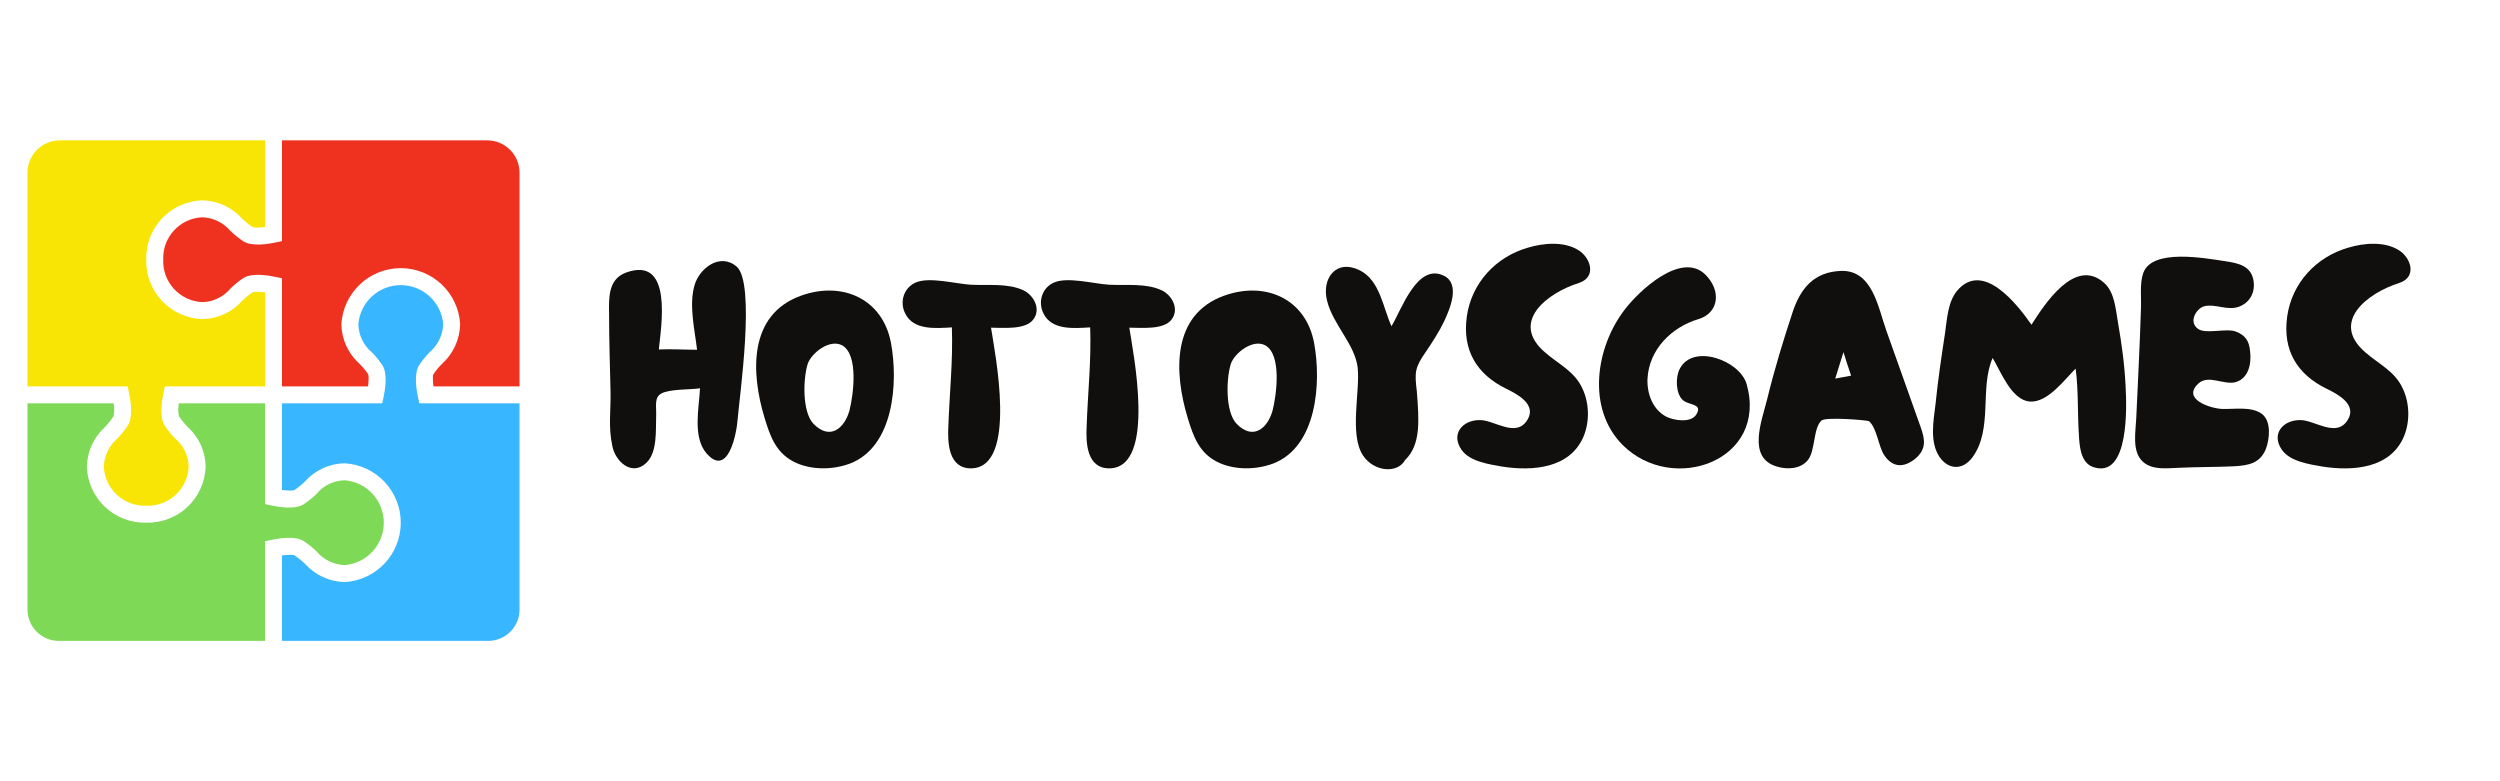
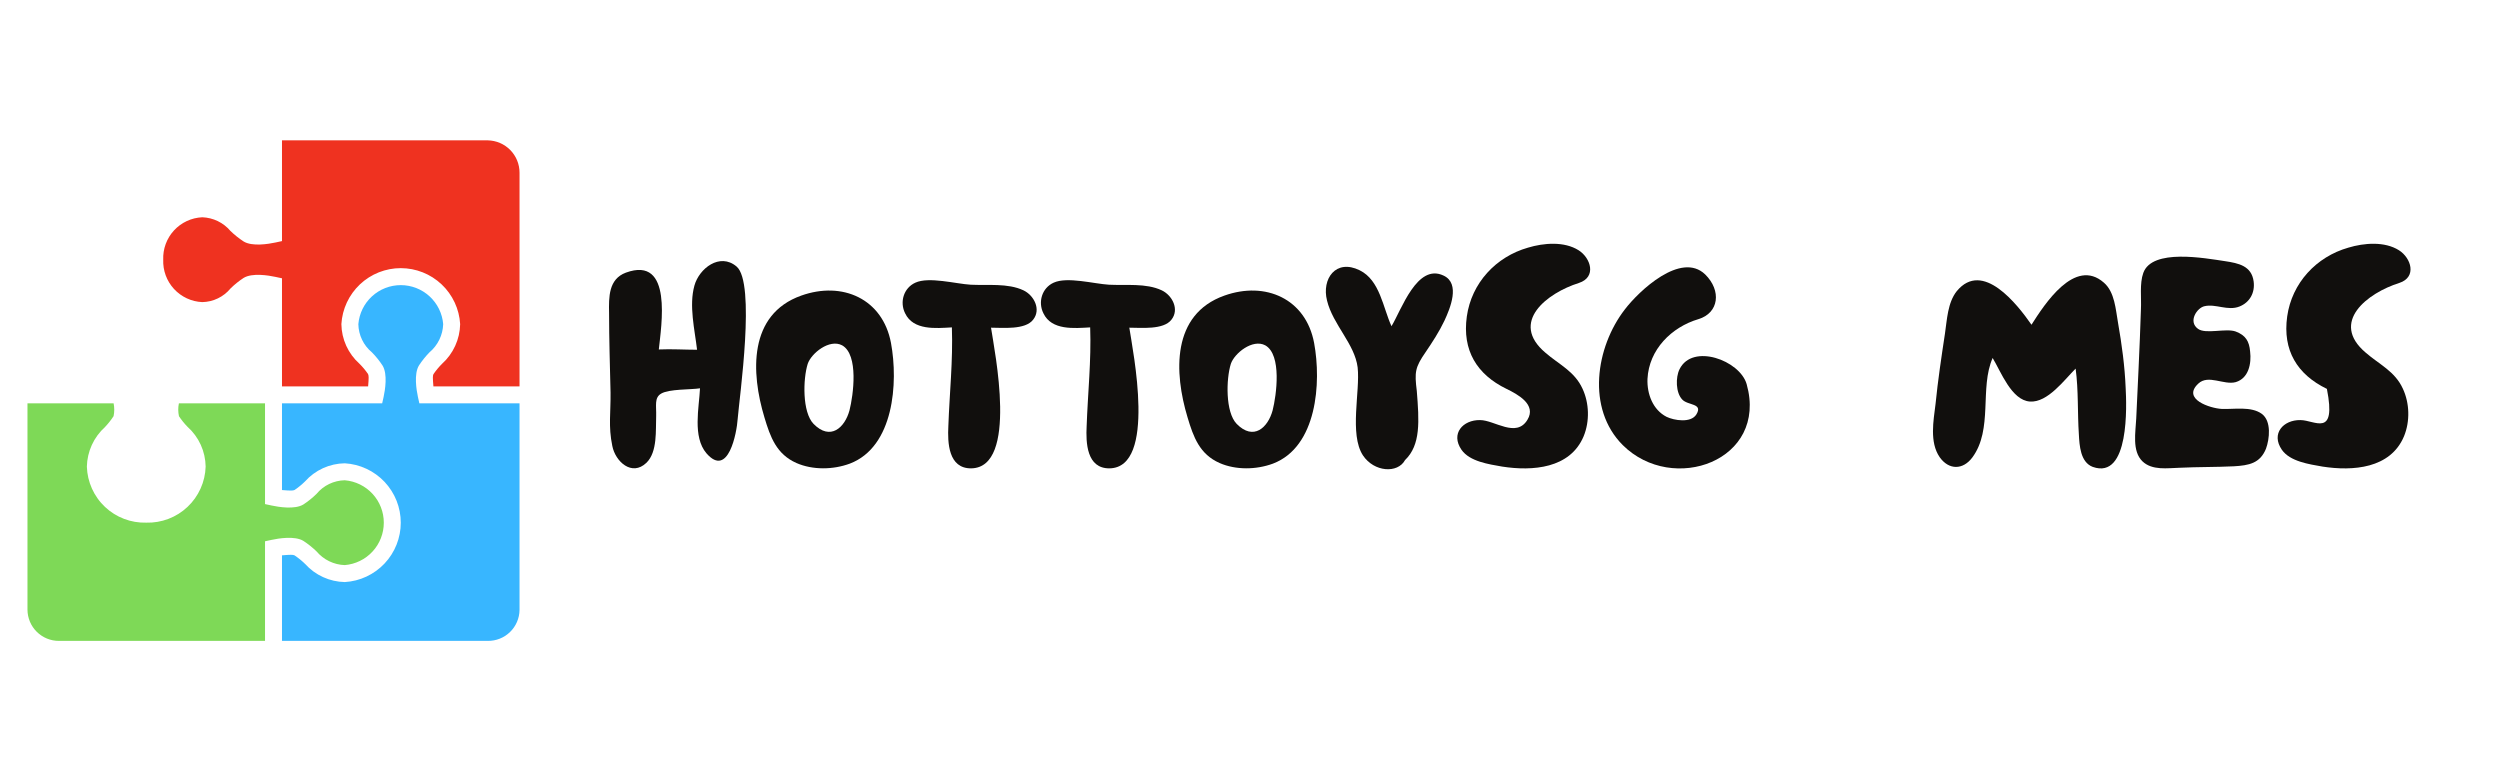
<svg xmlns="http://www.w3.org/2000/svg" width="1600" zoomAndPan="magnify" viewBox="0 0 1200 375" height="500" preserveAspectRatio="xMidYMid meet" version="1.0">
  <defs>
    <g />
    <clipPath id="409c2fb5e3">
      <path d="M 13.121 193 L 185 193 L 185 307.367 L 13.121 307.367 Z M 13.121 193 " clip-rule="nonzero" />
    </clipPath>
    <clipPath id="4b97fbf130">
      <path d="M 135 136 L 249.371 136 L 249.371 307.367 L 135 307.367 Z M 135 136 " clip-rule="nonzero" />
    </clipPath>
    <clipPath id="db86bbd01f">
-       <path d="M 13.121 67.367 L 128 67.367 L 128 243 L 13.121 243 Z M 13.121 67.367 " clip-rule="nonzero" />
-     </clipPath>
+       </clipPath>
    <clipPath id="101de744a8">
      <path d="M 78 67.367 L 249.371 67.367 L 249.371 186 L 78 186 Z M 78 67.367 " clip-rule="nonzero" />
    </clipPath>
  </defs>
  <g fill="#110f0d" fill-opacity="1">
    <g transform="translate(290.239, 224.808)">
      <g>
        <path d="M 20.059 -2.684 C 25.426 -7.91 24.438 -18.363 24.719 -25.145 C 24.863 -30.086 23.73 -33.902 27.121 -35.879 C 30.934 -38.141 41.246 -37.715 45.766 -38.422 C 45.344 -29.242 42.094 -15.113 48.875 -7.203 C 59.328 4.805 63.426 -17.094 63.848 -23.73 C 64.695 -34.324 72.605 -89.133 63.285 -96.902 C 55.23 -103.684 45.344 -95.914 43.082 -87.723 C 40.398 -78.117 43.227 -66.531 44.355 -56.926 C 38.281 -56.926 32.207 -57.352 25.992 -57.066 C 27.121 -68.227 32.914 -102.27 10.172 -93.938 C 1.836 -90.828 1.977 -82.211 2.117 -74.586 C 2.117 -61.871 2.543 -49.156 2.824 -36.445 C 2.965 -26.84 1.695 -20.199 3.672 -10.734 C 5.086 -3.391 12.996 4.098 20.059 -2.684 Z M 20.059 -2.684 " />
      </g>
    </g>
  </g>
  <g fill="#110f0d" fill-opacity="1">
    <g transform="translate(360.858, 224.808)">
      <g>
        <path d="M 47.039 -2.262 C 68.227 -10.312 70.348 -41.105 66.816 -60.176 C 62.859 -81.363 43.508 -89.98 23.73 -82.918 C -1.695 -73.879 -0.422 -45.91 6.074 -24.438 C 8.898 -14.973 11.867 -6.781 21.473 -2.543 C 29.242 0.848 38.988 0.707 47.039 -2.262 Z M 29.664 -21.328 C 24.156 -26.98 24.578 -42.941 26.84 -50.145 C 28.535 -55.23 37.293 -62.293 43.367 -59.047 C 51.418 -54.527 48.734 -35.031 46.898 -27.828 C 44.637 -19.492 37.715 -13.137 29.664 -21.328 Z M 29.664 -21.328 " />
      </g>
    </g>
  </g>
  <g fill="#110f0d" fill-opacity="1">
    <g transform="translate(431.196, 224.808)">
      <g>
        <path d="M 35.031 0 C 57.633 -0.422 46.191 -56.219 44.496 -67.52 C 50.145 -67.52 60.883 -66.391 64.695 -71.336 C 68.652 -76.277 65.121 -83.059 60.035 -85.461 C 52.547 -88.992 42.801 -87.723 34.75 -88.145 C 27.547 -88.57 14.691 -92.102 8.191 -89.133 C 2.543 -86.59 0.566 -79.812 3.25 -74.441 C 7.203 -66.109 18.082 -67.238 25.707 -67.664 C 26.273 -51.699 24.578 -36.16 24.016 -20.34 C 23.59 -12.289 24.016 0.141 35.031 0 Z M 35.031 0 " />
      </g>
    </g>
  </g>
  <g fill="#110f0d" fill-opacity="1">
    <g transform="translate(497.578, 224.808)">
      <g>
        <path d="M 35.031 0 C 57.633 -0.422 46.191 -56.219 44.496 -67.52 C 50.145 -67.52 60.883 -66.391 64.695 -71.336 C 68.652 -76.277 65.121 -83.059 60.035 -85.461 C 52.547 -88.992 42.801 -87.723 34.75 -88.145 C 27.547 -88.57 14.691 -92.102 8.191 -89.133 C 2.543 -86.59 0.566 -79.812 3.25 -74.441 C 7.203 -66.109 18.082 -67.238 25.707 -67.664 C 26.273 -51.699 24.578 -36.16 24.016 -20.34 C 23.59 -12.289 24.016 0.141 35.031 0 Z M 35.031 0 " />
      </g>
    </g>
  </g>
  <g fill="#110f0d" fill-opacity="1">
    <g transform="translate(563.96, 224.808)">
      <g>
        <path d="M 47.039 -2.262 C 68.227 -10.312 70.348 -41.105 66.816 -60.176 C 62.859 -81.363 43.508 -89.98 23.73 -82.918 C -1.695 -73.879 -0.422 -45.91 6.074 -24.438 C 8.898 -14.973 11.867 -6.781 21.473 -2.543 C 29.242 0.848 38.988 0.707 47.039 -2.262 Z M 29.664 -21.328 C 24.156 -26.98 24.578 -42.941 26.84 -50.145 C 28.535 -55.23 37.293 -62.293 43.367 -59.047 C 51.418 -54.527 48.734 -35.031 46.898 -27.828 C 44.637 -19.492 37.715 -13.137 29.664 -21.328 Z M 29.664 -21.328 " />
      </g>
    </g>
  </g>
  <g fill="#110f0d" fill-opacity="1">
    <g transform="translate(634.297, 224.808)">
      <g>
        <path d="M 40.117 -3.957 C 47.746 -11.301 46.898 -22.742 45.766 -37.152 C 44.637 -46.191 44.922 -48.453 50.004 -55.797 C 53.254 -60.598 56.504 -65.543 59.047 -70.91 C 61.73 -76.703 66.816 -88.711 58.621 -92.523 C 45.91 -98.598 38.422 -76.137 33.621 -68.227 C 29.523 -77.125 28.109 -90.262 18.363 -95.066 C 6.922 -100.715 0 -90.969 2.684 -80.516 C 5.508 -68.934 15.961 -59.754 17.375 -48.453 C 18.645 -37.008 13.277 -16.387 19.918 -6.215 C 25.285 1.836 36.586 2.543 40.117 -3.957 Z M 40.117 -3.957 " />
      </g>
    </g>
  </g>
  <g fill="#110f0d" fill-opacity="1">
    <g transform="translate(697.431, 224.808)">
      <g>
        <path d="M 23.59 -0.848 C 38.141 1.414 56.219 0.141 62.719 -15.398 C 65.684 -22.602 65.402 -31.359 62.152 -38.281 C 58.34 -46.613 50.852 -49.863 44.355 -55.516 C 26.98 -70.203 45.203 -84.191 60.457 -88.992 C 69.074 -91.816 66.109 -101 60.316 -104.672 C 53.395 -109.051 43.508 -108.203 36.02 -105.941 C 20.625 -101.562 8.898 -88.992 6.641 -72.891 C 4.379 -56.645 11.441 -45.062 25.707 -38.141 C 30.934 -35.598 40.258 -30.652 35.738 -23.309 C 30.371 -14.41 19.918 -23.168 12.996 -23.168 C 4.805 -23.309 -1.27 -16.668 4.098 -8.898 C 8.051 -3.25 17.234 -1.977 23.59 -0.848 Z M 23.59 -0.848 " />
      </g>
    </g>
  </g>
  <g fill="#110f0d" fill-opacity="1">
    <g transform="translate(765.367, 224.808)">
      <g>
        <path d="M 13.562 -11.16 C 37.574 12.715 83.344 -3.672 73.031 -40.398 C 69.781 -51.84 47.039 -60.176 40.824 -47.605 C 38.848 -43.648 38.988 -36.305 42.094 -33.055 C 44.777 -30.086 52.266 -31.359 48.875 -25.852 C 46.191 -21.613 38.141 -23.023 34.609 -24.719 C 27.969 -28.109 25.145 -35.738 25.426 -42.941 C 26.133 -57.066 37.008 -67.805 49.863 -71.617 C 59.754 -74.586 61.023 -85.32 53.113 -93.09 C 41.531 -104.25 21.328 -85.18 14.551 -76.277 C 0.566 -58.199 -3.957 -28.676 13.562 -11.16 Z M 13.562 -11.16 " />
      </g>
    </g>
  </g>
  <g fill="#110f0d" fill-opacity="1">
    <g transform="translate(842.06, 224.808)">
      <g>
-         <path d="M 10.875 -0.848 C 15.961 0.707 22.32 0.281 25.707 -3.957 C 29.383 -8.477 28.25 -19.637 32.348 -23.023 C 34.609 -24.719 54.383 -23.168 55.09 -22.602 C 58.906 -19.352 59.609 -10.312 62.438 -6.215 C 66.391 -0.422 71.617 -0.141 77.125 -4.52 C 82.637 -9.039 82.07 -13.703 79.812 -19.918 L 63.285 -66.391 C 59.328 -77.691 56.645 -95.066 41.812 -94.785 C 28.676 -94.359 22.176 -86.449 18.363 -74.867 C 13.844 -61.164 9.605 -47.32 6.215 -33.336 C 3.672 -22.883 -3.672 -5.086 10.875 -0.848 Z M 38.848 -43.082 C 40.117 -47.32 41.531 -51.559 42.801 -55.797 C 43.93 -51.984 45.203 -48.309 46.473 -44.496 C 43.93 -44.074 41.387 -43.508 38.848 -43.082 Z M 38.848 -43.082 " />
-       </g>
+         </g>
    </g>
  </g>
  <g fill="#110f0d" fill-opacity="1">
    <g transform="translate(925.674, 224.808)">
      <g>
        <path d="M 78.82 -0.707 C 96.621 5.648 95.066 -30.652 94.645 -38.562 C 94.219 -49.016 92.805 -59.469 90.969 -69.922 C 89.84 -76.277 89.418 -84.613 84.191 -89.133 C 70.203 -101.422 55.656 -78.68 49.441 -68.934 C 42.66 -78.68 25.992 -100.152 13.562 -85.039 C 9.184 -79.527 8.898 -71.336 7.91 -64.695 C 6.215 -53.535 4.52 -42.234 3.391 -30.934 C 2.402 -22.883 0.422 -12.57 5.367 -5.367 C 9.746 0.848 16.527 0.848 21.047 -5.227 C 31.078 -18.789 24.438 -38.562 30.793 -52.973 C 34.75 -46.473 39.836 -32.629 48.734 -32.066 C 57.211 -31.5 65.262 -42.52 70.629 -47.887 C 72.043 -37.293 71.477 -26.84 72.184 -16.246 C 72.465 -11.02 72.891 -2.965 78.82 -0.707 Z M 78.82 -0.707 " />
      </g>
    </g>
  </g>
  <g fill="#110f0d" fill-opacity="1">
    <g transform="translate(1022.705, 224.808)">
      <g>
        <path d="M 23.449 -0.281 C 32.207 -0.707 40.965 -0.566 49.582 -0.988 C 56.785 -1.414 62.152 -2.402 64.98 -9.465 C 66.672 -14.125 67.664 -22.602 63 -26.133 C 57.773 -29.945 49.582 -28.25 43.648 -28.535 C 38.281 -28.816 24.438 -33.195 32.488 -40.684 C 37.293 -45.203 44.777 -39.836 50.43 -41.387 C 56.645 -43.227 58.059 -50.289 57.352 -56.078 C 56.926 -61.023 55.23 -63.848 50.43 -65.684 C 45.766 -67.379 36.02 -64.273 32.348 -66.957 C 27.402 -70.488 31.926 -77.125 35.457 -77.832 C 40.824 -79.105 46.613 -75.43 52.266 -77.691 C 57.211 -79.668 59.754 -84.332 59.047 -89.699 C 58.059 -97.184 51.84 -98.457 45.344 -99.445 C 35.738 -100.859 10.312 -105.66 6.074 -93.797 C 4.238 -88.711 5.227 -81.648 4.945 -76.422 C 4.66 -66.957 4.238 -57.492 3.812 -48.027 C 3.391 -39.977 3.109 -31.926 2.684 -23.871 C 2.402 -17.516 0.566 -8.336 5.648 -3.391 C 10.312 1.129 17.797 -0.141 23.449 -0.281 Z M 23.449 -0.281 " />
      </g>
    </g>
  </g>
  <g fill="#110f0d" fill-opacity="1">
    <g transform="translate(1091.206, 224.808)">
      <g>
-         <path d="M 23.59 -0.848 C 38.141 1.414 56.219 0.141 62.719 -15.398 C 65.684 -22.602 65.402 -31.359 62.152 -38.281 C 58.34 -46.613 50.852 -49.863 44.355 -55.516 C 26.98 -70.203 45.203 -84.191 60.457 -88.992 C 69.074 -91.816 66.109 -101 60.316 -104.672 C 53.395 -109.051 43.508 -108.203 36.02 -105.941 C 20.625 -101.562 8.898 -88.992 6.641 -72.891 C 4.379 -56.645 11.441 -45.062 25.707 -38.141 C 30.934 -35.598 40.258 -30.652 35.738 -23.309 C 30.371 -14.41 19.918 -23.168 12.996 -23.168 C 4.805 -23.309 -1.27 -16.668 4.098 -8.898 C 8.051 -3.25 17.234 -1.977 23.59 -0.848 Z M 23.59 -0.848 " />
+         <path d="M 23.59 -0.848 C 38.141 1.414 56.219 0.141 62.719 -15.398 C 65.684 -22.602 65.402 -31.359 62.152 -38.281 C 58.34 -46.613 50.852 -49.863 44.355 -55.516 C 26.98 -70.203 45.203 -84.191 60.457 -88.992 C 69.074 -91.816 66.109 -101 60.316 -104.672 C 53.395 -109.051 43.508 -108.203 36.02 -105.941 C 20.625 -101.562 8.898 -88.992 6.641 -72.891 C 4.379 -56.645 11.441 -45.062 25.707 -38.141 C 30.371 -14.41 19.918 -23.168 12.996 -23.168 C 4.805 -23.309 -1.27 -16.668 4.098 -8.898 C 8.051 -3.25 17.234 -1.977 23.59 -0.848 Z M 23.59 -0.848 " />
      </g>
    </g>
  </g>
  <g clip-path="url(#409c2fb5e3)">
    <path fill="#7ed957" d="M 145.637 259.637 C 147.898 261.117 150 262.797 151.941 264.68 C 152.777 265.668 153.711 266.562 154.734 267.355 C 155.758 268.152 156.855 268.832 158.023 269.398 C 159.188 269.965 160.402 270.402 161.66 270.715 C 162.918 271.027 164.199 271.203 165.492 271.246 C 166.125 271.195 166.754 271.113 167.375 271 C 168 270.891 168.617 270.75 169.227 270.582 C 169.84 270.414 170.441 270.219 171.031 269.992 C 171.625 269.77 172.207 269.516 172.773 269.238 C 173.344 268.961 173.898 268.656 174.441 268.324 C 174.98 267.996 175.504 267.641 176.012 267.262 C 176.52 266.883 177.008 266.48 177.48 266.055 C 177.949 265.633 178.398 265.188 178.828 264.719 C 179.258 264.254 179.664 263.77 180.047 263.266 C 180.434 262.762 180.793 262.238 181.129 261.703 C 181.461 261.164 181.773 260.613 182.055 260.047 C 182.34 259.48 182.598 258.902 182.828 258.312 C 183.059 257.719 183.262 257.121 183.434 256.512 C 183.609 255.902 183.754 255.285 183.871 254.664 C 183.988 254.043 184.078 253.414 184.137 252.785 C 184.195 252.152 184.223 251.52 184.223 250.887 C 184.223 250.254 184.195 249.621 184.137 248.988 C 184.078 248.359 183.988 247.734 183.871 247.109 C 183.754 246.488 183.609 245.871 183.434 245.262 C 183.262 244.652 183.059 244.055 182.828 243.465 C 182.598 242.871 182.34 242.293 182.055 241.727 C 181.773 241.16 181.461 240.609 181.129 240.07 C 180.793 239.535 180.434 239.016 180.047 238.508 C 179.664 238.004 179.258 237.52 178.828 237.055 C 178.398 236.586 177.949 236.141 177.48 235.719 C 177.008 235.293 176.52 234.891 176.012 234.512 C 175.504 234.133 174.98 233.777 174.441 233.449 C 173.898 233.117 173.344 232.812 172.773 232.535 C 172.207 232.258 171.625 232.004 171.031 231.781 C 170.441 231.555 169.84 231.359 169.227 231.191 C 168.617 231.023 168 230.883 167.375 230.773 C 166.754 230.66 166.125 230.578 165.492 230.527 C 164.195 230.551 162.91 230.711 161.648 231.016 C 160.383 231.316 159.164 231.75 157.996 232.312 C 156.824 232.879 155.727 233.562 154.703 234.363 C 153.68 235.168 152.758 236.07 151.93 237.07 C 150 238.969 147.902 240.656 145.637 242.137 C 141.539 244.676 133.629 243.348 130.43 242.656 L 127.211 241.965 L 127.211 193.605 L 85.871 193.605 C 85.441 195.672 85.457 197.734 85.91 199.793 C 87.117 201.609 88.48 203.297 90 204.855 C 91.348 206.062 92.559 207.395 93.629 208.852 C 94.703 210.305 95.613 211.859 96.363 213.504 C 97.113 215.148 97.684 216.855 98.078 218.621 C 98.473 220.387 98.684 222.172 98.707 223.98 C 98.68 224.887 98.605 225.789 98.492 226.688 C 98.375 227.59 98.211 228.48 98.008 229.363 C 97.805 230.246 97.559 231.117 97.27 231.98 C 96.977 232.84 96.648 233.68 96.273 234.508 C 95.902 235.336 95.492 236.141 95.039 236.93 C 94.59 237.715 94.098 238.477 93.574 239.219 C 93.047 239.957 92.488 240.668 91.891 241.352 C 91.293 242.035 90.668 242.688 90.008 243.309 C 89.348 243.934 88.66 244.523 87.941 245.078 C 87.223 245.633 86.48 246.148 85.715 246.633 C 84.945 247.113 84.156 247.559 83.344 247.961 C 82.531 248.367 81.703 248.73 80.855 249.055 C 80.008 249.379 79.148 249.66 78.273 249.898 C 77.398 250.137 76.512 250.332 75.617 250.484 C 74.723 250.637 73.824 250.746 72.922 250.812 C 72.016 250.875 71.109 250.895 70.203 250.871 C 69.297 250.895 68.391 250.875 67.488 250.812 C 66.582 250.75 65.684 250.641 64.789 250.488 C 63.895 250.34 63.012 250.145 62.137 249.906 C 61.262 249.668 60.402 249.387 59.555 249.062 C 58.707 248.738 57.879 248.375 57.066 247.973 C 56.254 247.566 55.465 247.125 54.695 246.645 C 53.926 246.16 53.184 245.645 52.469 245.09 C 51.75 244.535 51.062 243.945 50.402 243.324 C 49.742 242.703 49.113 242.051 48.52 241.367 C 47.922 240.684 47.359 239.973 46.836 239.234 C 46.309 238.496 45.82 237.734 45.367 236.949 C 44.918 236.16 44.504 235.355 44.133 234.527 C 43.762 233.703 43.43 232.859 43.141 232 C 42.852 231.141 42.602 230.27 42.398 229.387 C 42.195 228.504 42.035 227.609 41.918 226.711 C 41.801 225.812 41.727 224.91 41.699 224.004 C 41.734 222.203 41.953 220.43 42.355 218.672 C 42.754 216.918 43.328 215.223 44.078 213.586 C 44.828 211.949 45.734 210.406 46.797 208.957 C 47.863 207.504 49.062 206.176 50.398 204.973 C 51.93 203.355 53.305 201.617 54.52 199.754 C 54.949 197.707 54.953 195.656 54.535 193.605 L 13.188 193.605 L 13.188 292.625 C 13.191 293.617 13.293 294.594 13.488 295.562 C 13.688 296.531 13.977 297.473 14.355 298.387 C 14.738 299.297 15.207 300.164 15.758 300.984 C 16.312 301.805 16.938 302.562 17.641 303.258 C 18.344 303.953 19.105 304.574 19.93 305.121 C 20.754 305.668 21.625 306.129 22.539 306.504 C 23.453 306.879 24.395 307.16 25.367 307.352 C 26.336 307.539 27.316 307.633 28.305 307.629 L 28.465 307.625 L 127.211 307.625 L 127.211 259.816 L 130.43 259.125 C 133.629 258.434 141.535 257.109 145.637 259.637 Z M 145.637 259.637 " fill-opacity="1" fill-rule="nonzero" />
  </g>
  <g clip-path="url(#4b97fbf130)">
    <path fill="#38b6ff" d="M 200.605 190.527 C 199.918 187.324 198.586 179.492 201.117 175.391 C 202.598 173.137 204.273 171.047 206.156 169.117 C 207.145 168.281 208.039 167.355 208.836 166.332 C 209.633 165.309 210.312 164.215 210.879 163.047 C 211.445 161.883 211.883 160.672 212.195 159.414 C 212.508 158.156 212.684 156.879 212.73 155.586 C 212.676 154.953 212.594 154.324 212.484 153.703 C 212.371 153.078 212.23 152.461 212.062 151.852 C 211.895 151.238 211.699 150.637 211.473 150.047 C 211.25 149.453 210.996 148.871 210.719 148.305 C 210.438 147.734 210.133 147.18 209.805 146.637 C 209.473 146.098 209.117 145.574 208.738 145.066 C 208.359 144.559 207.957 144.07 207.535 143.598 C 207.109 143.129 206.664 142.68 206.199 142.25 C 205.73 141.82 205.246 141.414 204.742 141.031 C 204.238 140.648 203.715 140.289 203.18 139.953 C 202.641 139.617 202.09 139.309 201.523 139.023 C 200.957 138.738 200.379 138.484 199.789 138.254 C 199.195 138.023 198.598 137.82 197.988 137.648 C 197.379 137.473 196.762 137.328 196.141 137.211 C 195.516 137.094 194.891 137.004 194.258 136.945 C 193.629 136.887 192.996 136.859 192.363 136.859 C 191.73 136.859 191.098 136.887 190.465 136.949 C 189.836 137.008 189.207 137.094 188.586 137.211 C 187.965 137.328 187.348 137.477 186.738 137.648 C 186.129 137.824 185.531 138.027 184.938 138.258 C 184.348 138.488 183.77 138.746 183.203 139.027 C 182.637 139.312 182.086 139.625 181.547 139.957 C 181.012 140.293 180.492 140.652 179.984 141.039 C 179.48 141.422 178.996 141.828 178.531 142.258 C 178.066 142.688 177.621 143.137 177.195 143.609 C 176.77 144.078 176.371 144.566 175.992 145.074 C 175.613 145.582 175.258 146.109 174.926 146.648 C 174.598 147.188 174.293 147.746 174.016 148.312 C 173.734 148.883 173.484 149.465 173.262 150.055 C 173.035 150.648 172.84 151.25 172.672 151.863 C 172.504 152.473 172.363 153.09 172.254 153.715 C 172.141 154.336 172.059 154.965 172.008 155.598 C 172.031 156.895 172.195 158.18 172.496 159.445 C 172.797 160.707 173.23 161.926 173.797 163.098 C 174.359 164.27 175.043 165.363 175.848 166.387 C 176.648 167.41 177.551 168.336 178.555 169.164 C 180.449 171.094 182.141 173.191 183.621 175.457 C 186.148 179.559 184.82 187.324 184.133 190.527 L 183.445 193.605 L 135.355 193.605 L 135.355 235.223 C 139.426 235.559 140.594 235.57 141.406 235.184 C 143.199 233.973 144.863 232.609 146.406 231.09 C 147.605 229.742 148.934 228.531 150.387 227.461 C 151.844 226.387 153.391 225.477 155.035 224.727 C 156.676 223.977 158.379 223.406 160.141 223.012 C 161.902 222.617 163.688 222.406 165.492 222.383 C 166.391 222.434 167.285 222.531 168.176 222.668 C 169.066 222.805 169.945 222.984 170.82 223.203 C 171.691 223.426 172.551 223.688 173.398 223.988 C 174.246 224.293 175.078 224.633 175.895 225.016 C 176.711 225.395 177.508 225.812 178.281 226.27 C 179.059 226.727 179.812 227.219 180.539 227.746 C 181.27 228.27 181.973 228.832 182.648 229.426 C 183.324 230.02 183.973 230.645 184.59 231.297 C 185.207 231.953 185.793 232.637 186.344 233.348 C 186.898 234.059 187.418 234.793 187.898 235.551 C 188.383 236.309 188.832 237.09 189.238 237.891 C 189.648 238.691 190.02 239.512 190.352 240.348 C 190.684 241.184 190.977 242.035 191.227 242.898 C 191.48 243.766 191.691 244.637 191.859 245.523 C 192.027 246.406 192.156 247.297 192.242 248.191 C 192.324 249.09 192.367 249.988 192.367 250.887 C 192.367 251.785 192.324 252.684 192.242 253.582 C 192.156 254.477 192.027 255.367 191.859 256.25 C 191.691 257.137 191.48 258.008 191.227 258.875 C 190.977 259.738 190.684 260.59 190.352 261.426 C 190.02 262.262 189.648 263.082 189.238 263.883 C 188.832 264.684 188.383 265.465 187.898 266.223 C 187.418 266.98 186.898 267.719 186.344 268.426 C 185.793 269.137 185.207 269.82 184.59 270.477 C 183.973 271.129 183.324 271.754 182.648 272.348 C 181.973 272.941 181.27 273.504 180.539 274.031 C 179.812 274.559 179.059 275.047 178.281 275.504 C 177.508 275.961 176.711 276.379 175.895 276.762 C 175.078 277.141 174.246 277.48 173.398 277.785 C 172.551 278.086 171.691 278.348 170.82 278.57 C 169.945 278.789 169.066 278.969 168.176 279.105 C 167.285 279.242 166.391 279.34 165.492 279.391 C 163.695 279.355 161.918 279.137 160.16 278.734 C 158.406 278.336 156.711 277.762 155.074 277.012 C 153.434 276.266 151.891 275.359 150.438 274.293 C 148.988 273.23 147.66 272.027 146.453 270.691 C 144.883 269.164 143.188 267.789 141.367 266.57 C 140.594 266.207 139.426 266.23 135.355 266.555 L 135.355 307.625 L 234.109 307.625 C 235.098 307.641 236.078 307.559 237.047 307.379 C 238.02 307.199 238.965 306.93 239.883 306.562 C 240.801 306.199 241.676 305.746 242.508 305.211 C 243.336 304.672 244.105 304.059 244.812 303.371 C 245.523 302.68 246.156 301.93 246.719 301.117 C 247.277 300.301 247.754 299.441 248.145 298.535 C 248.535 297.625 248.836 296.688 249.043 295.723 C 249.25 294.754 249.359 293.777 249.375 292.789 L 249.375 193.605 L 201.293 193.605 Z M 200.605 190.527 " fill-opacity="1" fill-rule="nonzero" />
  </g>
  <g clip-path="url(#db86bbd01f)">
    <path fill="#f8e505" d="M 61.969 188.816 C 62.656 192.023 63.984 199.988 61.453 204.094 C 59.973 206.363 58.293 208.473 56.414 210.43 C 55.426 211.266 54.531 212.199 53.734 213.227 C 52.941 214.25 52.258 215.348 51.695 216.516 C 51.129 217.684 50.688 218.898 50.375 220.16 C 50.066 221.418 49.887 222.699 49.844 223.996 C 49.871 224.637 49.93 225.273 50.02 225.906 C 50.113 226.539 50.234 227.168 50.387 227.789 C 50.539 228.414 50.719 229.023 50.934 229.629 C 51.145 230.234 51.387 230.824 51.656 231.406 C 51.926 231.988 52.223 232.555 52.551 233.105 C 52.875 233.656 53.227 234.191 53.605 234.707 C 53.984 235.223 54.387 235.723 54.812 236.199 C 55.238 236.676 55.688 237.133 56.156 237.566 C 56.629 238 57.121 238.41 57.633 238.793 C 58.145 239.18 58.672 239.539 59.219 239.871 C 59.766 240.207 60.324 240.512 60.902 240.793 C 61.48 241.07 62.066 241.32 62.668 241.543 C 63.27 241.762 63.879 241.953 64.5 242.117 C 65.117 242.277 65.746 242.406 66.379 242.508 C 67.012 242.609 67.645 242.676 68.285 242.715 C 68.926 242.754 69.562 242.758 70.203 242.734 C 70.844 242.758 71.48 242.754 72.121 242.715 C 72.762 242.68 73.395 242.609 74.027 242.508 C 74.66 242.41 75.285 242.281 75.906 242.117 C 76.527 241.957 77.137 241.766 77.738 241.547 C 78.336 241.324 78.926 241.074 79.504 240.797 C 80.078 240.52 80.641 240.211 81.188 239.879 C 81.734 239.543 82.262 239.184 82.773 238.801 C 83.285 238.414 83.777 238.004 84.246 237.57 C 84.719 237.141 85.168 236.684 85.594 236.207 C 86.02 235.73 86.422 235.23 86.801 234.715 C 87.18 234.199 87.531 233.664 87.855 233.113 C 88.184 232.562 88.48 231.996 88.75 231.418 C 89.02 230.836 89.262 230.242 89.473 229.641 C 89.688 229.035 89.867 228.422 90.02 227.801 C 90.172 227.18 90.293 226.551 90.387 225.918 C 90.477 225.285 90.535 224.648 90.562 224.008 C 90.539 222.707 90.379 221.426 90.078 220.164 C 89.773 218.898 89.344 217.684 88.777 216.512 C 88.211 215.344 87.527 214.246 86.727 213.223 C 85.922 212.203 85.02 211.277 84.02 210.453 C 82.125 208.52 80.438 206.422 78.953 204.16 C 76.422 200.055 77.75 192.023 78.438 188.816 L 79.129 185.461 L 127.211 185.461 L 127.211 140.316 C 123.137 139.984 121.969 139.977 121.156 140.359 C 119.367 141.566 117.703 142.93 116.172 144.449 C 114.969 145.797 113.641 147.008 112.184 148.078 C 110.73 149.148 109.184 150.059 107.539 150.809 C 105.895 151.559 104.191 152.129 102.43 152.527 C 100.668 152.922 98.883 153.129 97.078 153.156 C 96.172 153.125 95.27 153.055 94.371 152.938 C 93.469 152.82 92.578 152.66 91.695 152.453 C 90.812 152.25 89.941 152.004 89.082 151.715 C 88.223 151.426 87.379 151.094 86.551 150.723 C 85.727 150.348 84.918 149.938 84.133 149.484 C 83.348 149.035 82.582 148.547 81.844 148.02 C 81.105 147.492 80.395 146.934 79.711 146.336 C 79.027 145.738 78.375 145.113 77.754 144.453 C 77.133 143.793 76.543 143.105 75.988 142.387 C 75.434 141.668 74.914 140.926 74.434 140.16 C 73.953 139.391 73.508 138.602 73.105 137.789 C 72.699 136.977 72.336 136.148 72.016 135.301 C 71.691 134.453 71.41 133.594 71.172 132.719 C 70.934 131.844 70.738 130.957 70.586 130.062 C 70.434 129.168 70.324 128.27 70.262 127.367 C 70.199 126.461 70.18 125.555 70.203 124.648 C 70.18 123.742 70.199 122.836 70.262 121.934 C 70.324 121.027 70.434 120.129 70.586 119.234 C 70.738 118.34 70.934 117.457 71.172 116.582 C 71.41 115.707 71.691 114.848 72.016 114 C 72.336 113.152 72.703 112.324 73.105 111.512 C 73.512 110.699 73.953 109.91 74.434 109.141 C 74.918 108.375 75.434 107.629 75.988 106.914 C 76.543 106.195 77.133 105.508 77.754 104.848 C 78.375 104.188 79.027 103.559 79.711 102.965 C 80.395 102.367 81.105 101.809 81.848 101.281 C 82.586 100.754 83.348 100.266 84.133 99.816 C 84.918 99.363 85.727 98.953 86.555 98.578 C 87.379 98.207 88.223 97.875 89.082 97.586 C 89.941 97.297 90.812 97.051 91.695 96.844 C 92.578 96.641 93.469 96.48 94.371 96.363 C 95.27 96.246 96.172 96.172 97.078 96.145 C 98.879 96.184 100.656 96.402 102.41 96.801 C 104.164 97.203 105.859 97.777 107.496 98.527 C 109.133 99.273 110.676 100.18 112.129 101.246 C 113.582 102.309 114.91 103.508 116.113 104.844 C 117.684 106.375 119.379 107.75 121.203 108.965 C 121.977 109.336 123.137 109.316 127.211 108.984 L 127.211 67.367 L 28.465 67.367 C 27.453 67.387 26.457 67.5 25.469 67.711 C 24.48 67.922 23.523 68.227 22.594 68.625 C 21.668 69.02 20.785 69.504 19.953 70.074 C 19.121 70.645 18.348 71.289 17.641 72.008 C 16.934 72.73 16.301 73.512 15.746 74.355 C 15.191 75.199 14.723 76.086 14.34 77.02 C 13.961 77.957 13.672 78.918 13.477 79.91 C 13.285 80.898 13.188 81.898 13.188 82.91 L 13.188 185.461 L 61.281 185.461 Z M 61.969 188.816 " fill-opacity="1" fill-rule="nonzero" />
  </g>
  <g clip-path="url(#101de744a8)">
    <path fill="#ef3220" d="M 234.109 67.367 L 135.355 67.367 L 135.355 115.727 L 132.141 116.418 C 128.934 117.102 121.043 118.438 116.93 115.902 C 114.668 114.422 112.57 112.742 110.625 110.867 C 109.789 109.875 108.859 108.98 107.836 108.184 C 106.812 107.387 105.715 106.707 104.551 106.141 C 103.383 105.574 102.172 105.137 100.91 104.824 C 99.652 104.512 98.375 104.332 97.078 104.289 C 96.438 104.316 95.801 104.379 95.168 104.469 C 94.535 104.559 93.906 104.68 93.285 104.832 C 92.664 104.984 92.051 105.168 91.445 105.379 C 90.844 105.594 90.25 105.832 89.672 106.105 C 89.09 106.375 88.523 106.672 87.973 107 C 87.422 107.324 86.887 107.676 86.371 108.055 C 85.855 108.43 85.359 108.832 84.879 109.262 C 84.402 109.688 83.949 110.137 83.516 110.605 C 83.082 111.078 82.672 111.57 82.285 112.082 C 81.902 112.59 81.543 113.121 81.207 113.668 C 80.875 114.215 80.566 114.773 80.289 115.352 C 80.012 115.926 79.762 116.516 79.539 117.117 C 79.32 117.719 79.129 118.328 78.965 118.945 C 78.805 119.566 78.676 120.191 78.574 120.824 C 78.473 121.457 78.406 122.094 78.367 122.73 C 78.328 123.371 78.324 124.012 78.348 124.648 C 78.324 125.289 78.328 125.93 78.367 126.566 C 78.406 127.207 78.473 127.844 78.574 128.477 C 78.672 129.109 78.805 129.734 78.965 130.352 C 79.125 130.973 79.316 131.582 79.539 132.184 C 79.758 132.785 80.008 133.375 80.289 133.949 C 80.566 134.527 80.871 135.086 81.207 135.633 C 81.539 136.18 81.898 136.711 82.285 137.219 C 82.668 137.73 83.078 138.223 83.512 138.695 C 83.945 139.164 84.402 139.613 84.879 140.039 C 85.355 140.469 85.852 140.871 86.371 141.246 C 86.887 141.625 87.422 141.977 87.973 142.301 C 88.523 142.629 89.09 142.926 89.668 143.195 C 90.25 143.465 90.844 143.707 91.445 143.922 C 92.051 144.133 92.664 144.316 93.285 144.469 C 93.906 144.621 94.535 144.742 95.168 144.832 C 95.801 144.922 96.438 144.98 97.078 145.012 C 98.379 144.988 99.66 144.824 100.922 144.523 C 102.188 144.223 103.406 143.789 104.574 143.223 C 105.746 142.66 106.844 141.977 107.867 141.176 C 108.891 140.371 109.816 139.473 110.641 138.469 C 112.574 136.57 114.672 134.883 116.934 133.398 C 121.035 130.879 128.934 132.199 132.141 132.891 L 135.355 133.578 L 135.355 185.461 L 176.699 185.461 C 177.035 181.391 177.047 180.355 176.66 179.547 C 175.453 177.777 174.09 176.137 172.57 174.625 C 171.223 173.426 170.016 172.102 168.941 170.648 C 167.871 169.199 166.961 167.652 166.211 166.012 C 165.461 164.371 164.887 162.672 164.492 160.91 C 164.098 159.152 163.887 157.367 163.863 155.566 C 163.918 154.668 164.012 153.773 164.148 152.883 C 164.289 151.992 164.469 151.113 164.688 150.238 C 164.91 149.367 165.172 148.508 165.477 147.66 C 165.777 146.812 166.121 145.98 166.5 145.164 C 166.883 144.352 167.301 143.555 167.758 142.777 C 168.215 142.004 168.707 141.25 169.234 140.523 C 169.762 139.793 170.32 139.09 170.918 138.414 C 171.512 137.738 172.137 137.09 172.789 136.473 C 173.445 135.855 174.129 135.273 174.84 134.719 C 175.551 134.168 176.285 133.648 177.043 133.168 C 177.805 132.684 178.582 132.238 179.387 131.828 C 180.188 131.418 181.008 131.047 181.844 130.715 C 182.68 130.383 183.531 130.094 184.395 129.844 C 185.258 129.59 186.133 129.379 187.016 129.211 C 187.902 129.043 188.793 128.918 189.688 128.832 C 190.582 128.746 191.48 128.707 192.383 128.707 C 193.281 128.707 194.18 128.75 195.074 128.836 C 195.973 128.922 196.863 129.047 197.746 129.219 C 198.629 129.387 199.504 129.598 200.367 129.852 C 201.23 130.102 202.082 130.395 202.918 130.727 C 203.754 131.059 204.574 131.43 205.375 131.84 C 206.176 132.25 206.957 132.699 207.715 133.18 C 208.473 133.664 209.207 134.184 209.918 134.738 C 210.629 135.289 211.309 135.875 211.965 136.492 C 212.621 137.109 213.242 137.758 213.836 138.434 C 214.43 139.109 214.992 139.816 215.516 140.543 C 216.043 141.273 216.535 142.027 216.992 142.805 C 217.445 143.578 217.867 144.375 218.246 145.191 C 218.625 146.008 218.969 146.84 219.27 147.688 C 219.57 148.535 219.832 149.395 220.051 150.266 C 220.273 151.141 220.453 152.02 220.59 152.91 C 220.727 153.801 220.82 154.695 220.875 155.594 C 220.836 157.391 220.617 159.168 220.219 160.926 C 219.816 162.68 219.242 164.375 218.492 166.012 C 217.746 167.652 216.84 169.195 215.773 170.648 C 214.711 172.098 213.508 173.426 212.172 174.633 C 210.645 176.16 209.273 177.812 208.051 179.594 C 207.684 180.363 207.703 181.391 208.035 185.461 L 249.375 185.461 L 249.375 82.91 C 249.375 81.902 249.281 80.902 249.086 79.91 C 248.895 78.918 248.605 77.957 248.223 77.023 C 247.844 76.086 247.375 75.199 246.82 74.355 C 246.266 73.512 245.633 72.73 244.926 72.012 C 244.219 71.289 243.449 70.645 242.617 70.074 C 241.781 69.504 240.902 69.023 239.977 68.625 C 239.047 68.227 238.09 67.922 237.102 67.711 C 236.117 67.5 235.117 67.387 234.109 67.367 Z M 234.109 67.367 " fill-opacity="1" fill-rule="nonzero" />
  </g>
</svg>